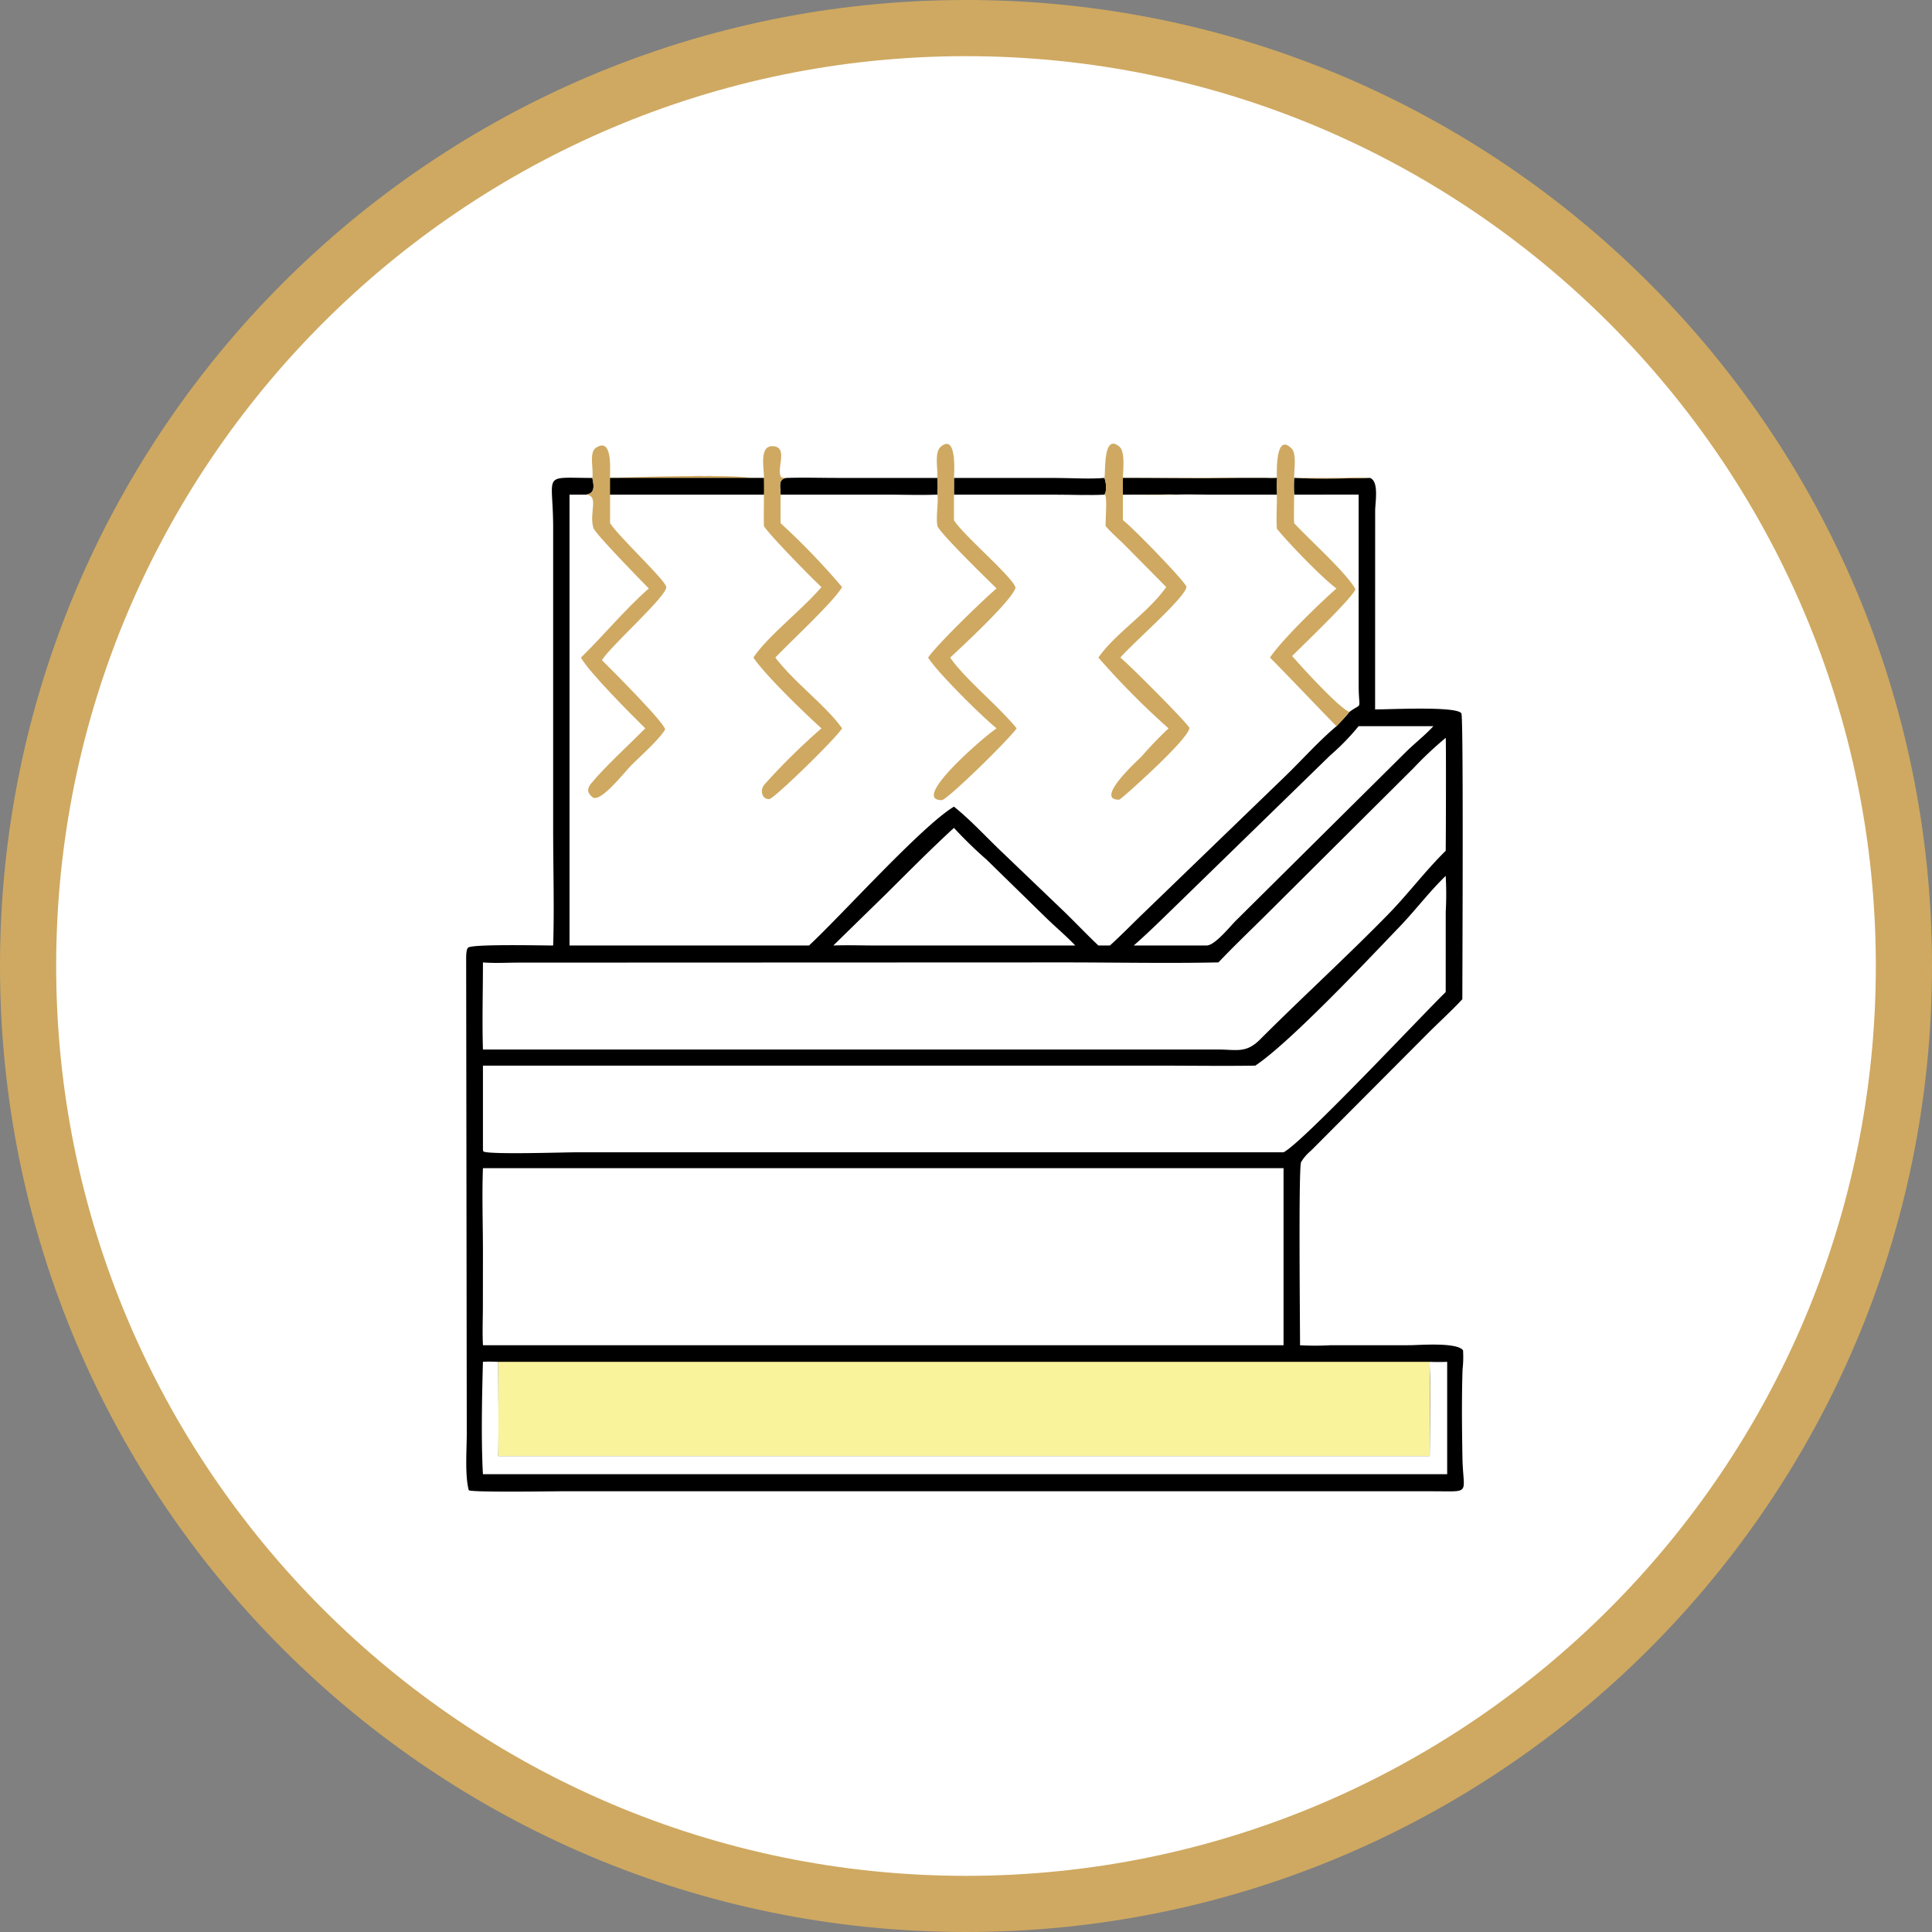
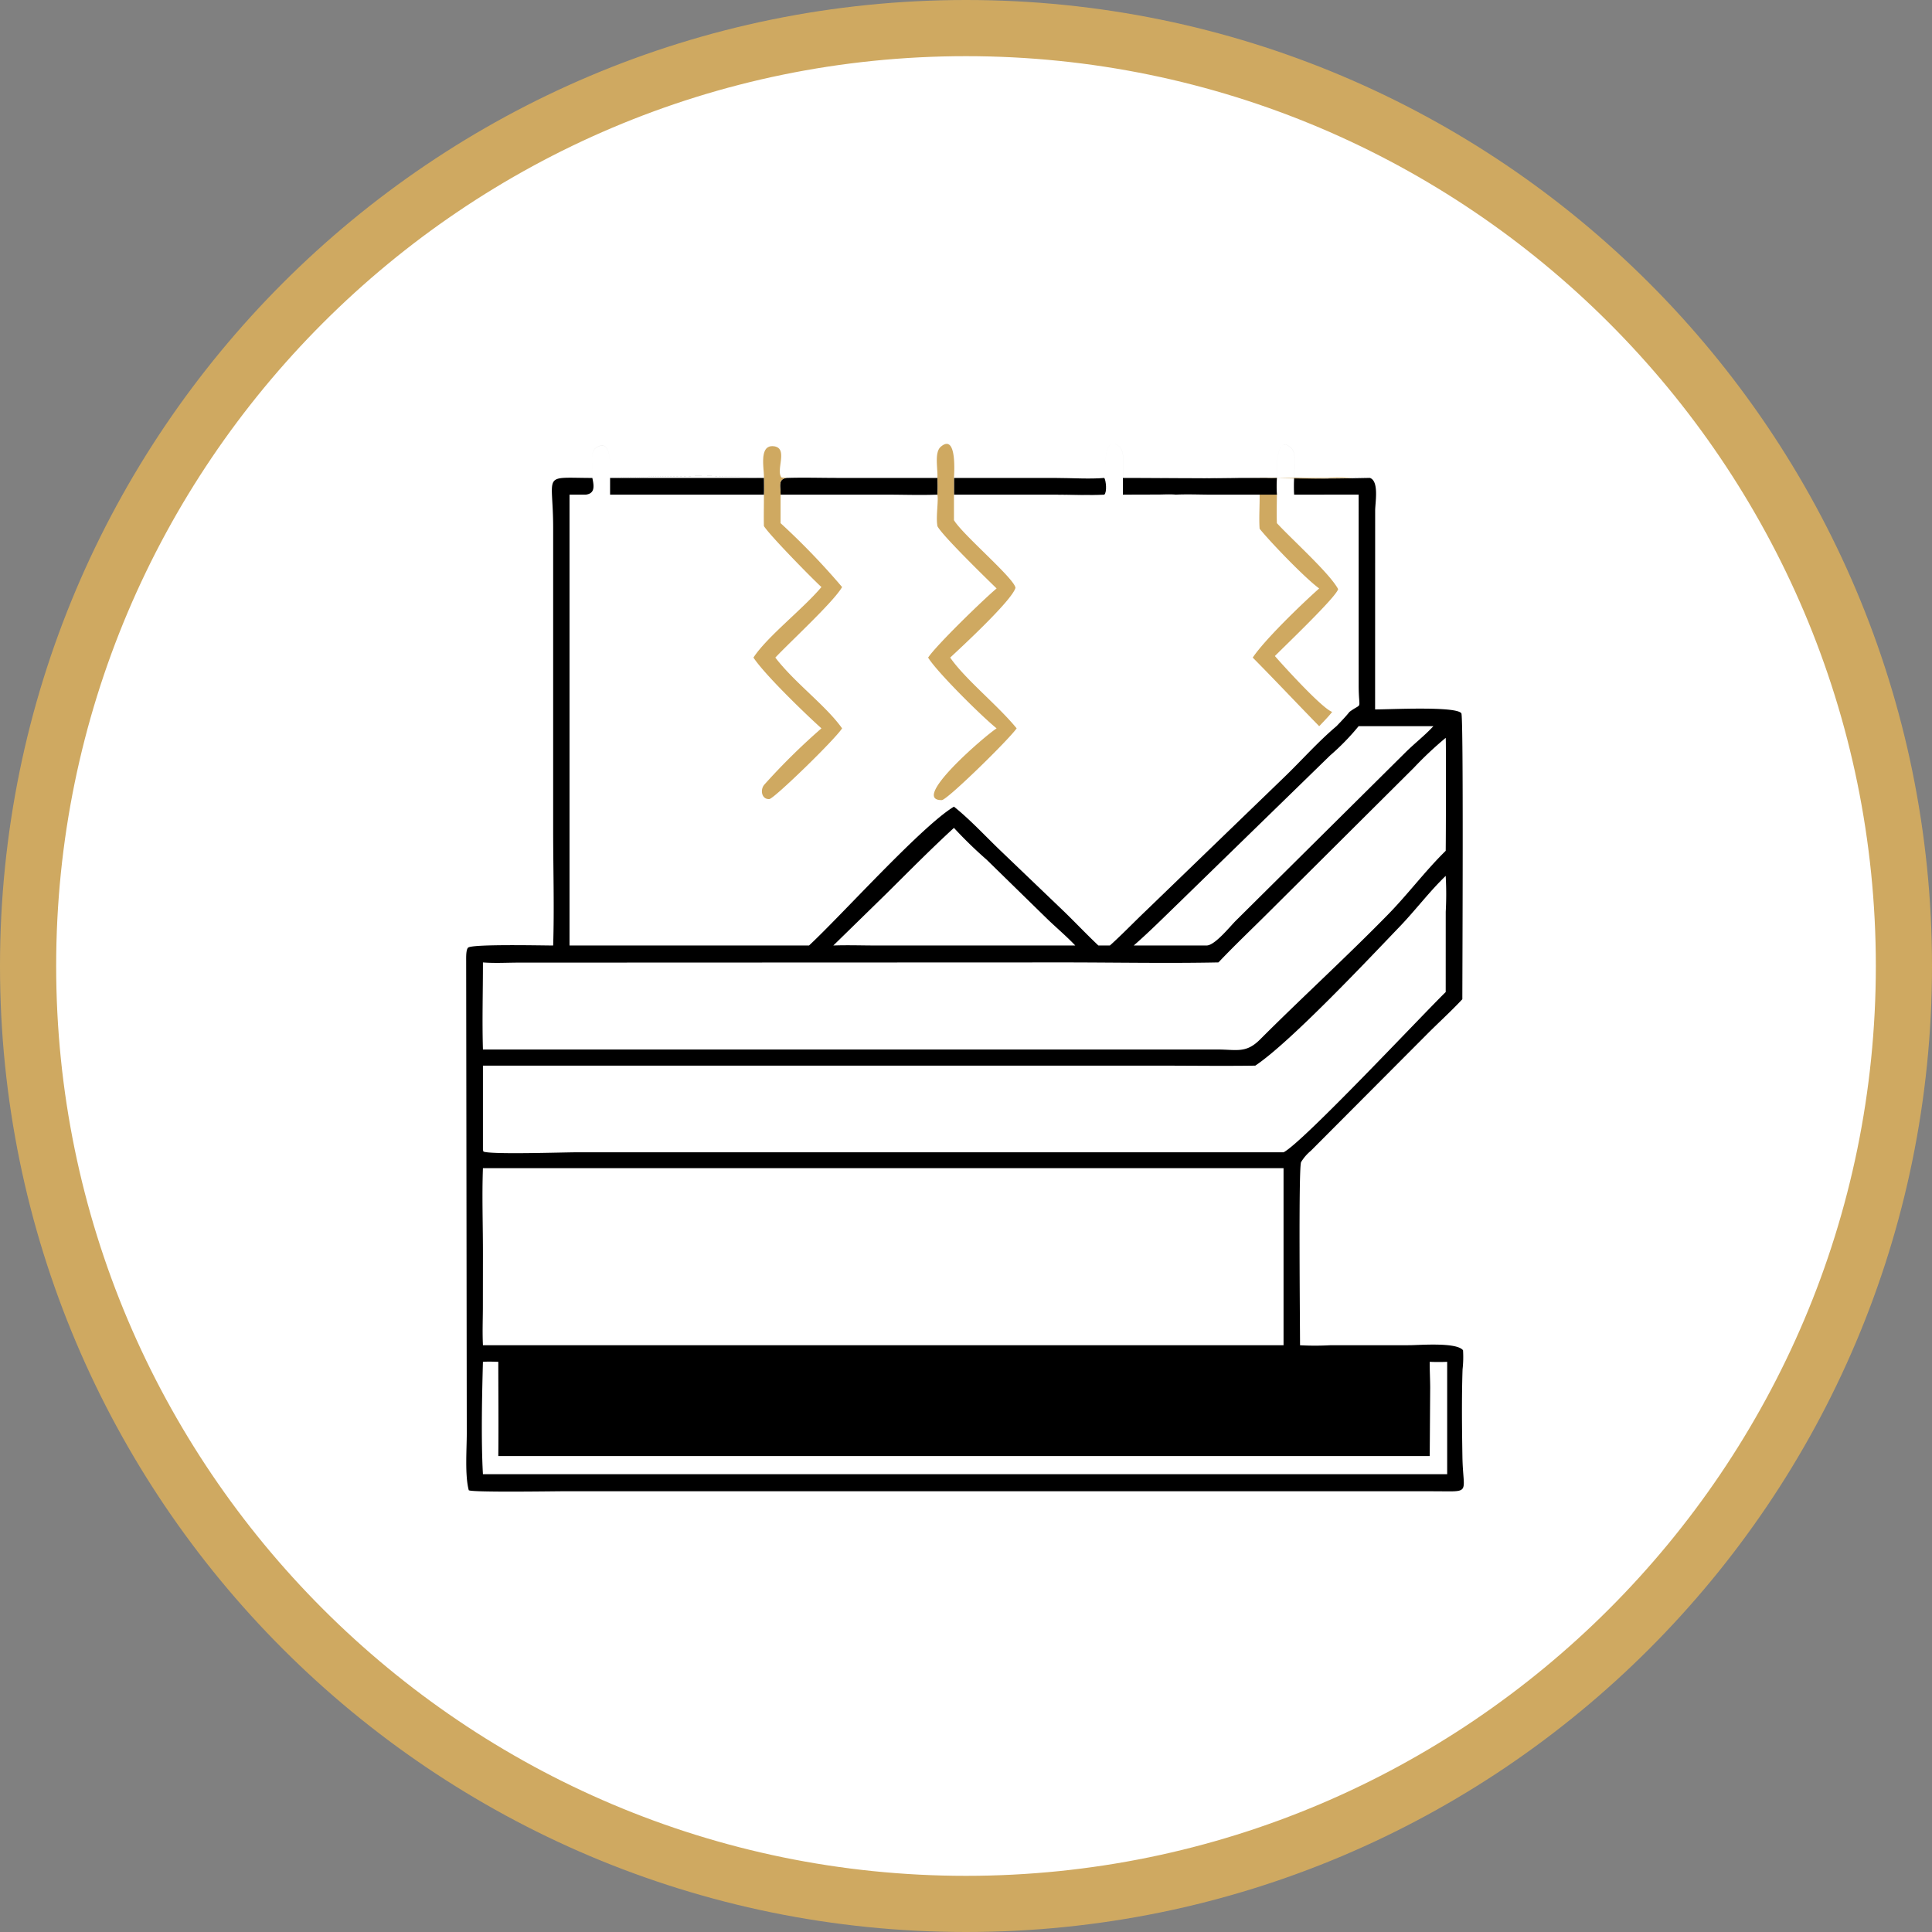
<svg xmlns="http://www.w3.org/2000/svg" width="344" height="344" viewBox="0 0 344 344">
  <rect x="0" y="0" width="344" height="344" fill="#808080" stroke="none" />
  <g id="ic-waterproofing" transform="translate(-3258 -755)">
    <g id="Path_134" data-name="Path 134" transform="translate(3258 755)" fill="#fff">
      <path d="M 172 339 C 160.666 339 149.341 337.858 138.338 335.607 C 127.618 333.413 117.074 330.14 106.998 325.878 C 97.103 321.693 87.56 316.513 78.632 310.482 C 69.788 304.507 61.472 297.645 53.913 290.087 C 46.355 282.529 39.493 274.212 33.518 265.368 C 27.487 256.44 22.307 246.897 18.122 237.002 C 13.86 226.926 10.587 216.382 8.393 205.662 C 6.142 194.659 5 183.334 5 172 C 5 160.666 6.142 149.341 8.393 138.338 C 10.587 127.618 13.86 117.074 18.122 106.998 C 22.307 97.103 27.487 87.56 33.518 78.632 C 39.493 69.788 46.355 61.472 53.913 53.913 C 61.472 46.355 69.788 39.493 78.632 33.518 C 87.56 27.487 97.103 22.307 106.998 18.122 C 117.074 13.86 127.618 10.587 138.338 8.393 C 149.341 6.142 160.666 5 172 5 C 183.334 5 194.659 6.142 205.662 8.393 C 216.382 10.587 226.926 13.86 237.002 18.122 C 246.897 22.307 256.44 27.487 265.368 33.518 C 274.212 39.493 282.529 46.355 290.087 53.913 C 297.645 61.472 304.507 69.788 310.482 78.632 C 316.513 87.56 321.693 97.103 325.878 106.998 C 330.14 117.074 333.413 127.618 335.607 138.338 C 337.858 149.341 339 160.666 339 172 C 339 183.334 337.858 194.659 335.607 205.662 C 333.413 216.382 330.14 226.926 325.878 237.002 C 321.693 246.897 316.513 256.44 310.482 265.368 C 304.507 274.212 297.645 282.529 290.087 290.087 C 282.529 297.645 274.212 304.507 265.368 310.482 C 256.44 316.513 246.897 321.693 237.002 325.878 C 226.926 330.14 216.382 333.413 205.662 335.607 C 194.659 337.858 183.334 339 172 339 Z" stroke="none" />
      <path d="M 172 10 C 82.673 10 10 82.673 10 172 C 10 261.327 82.673 334 172 334 C 261.327 334 334 261.327 334 172 C 334 82.673 261.327 10 172 10 M 172 0 C 266.993 0 344 77.007 344 172 C 344 266.993 266.993 344 172 344 C 77.007 344 0 266.993 0 172 C 0 77.007 77.007 0 172 0 Z" stroke="none" fill="#cfa961" />
    </g>
    <g id="waterproofing" transform="translate(3160.932 681.498)">
      <path id="Path_149" data-name="Path 149" d="M504.98,175.318l18.313.006c2.653,0,5.881.221,8.456-.006.311.475.505,2.537,0,2.974-2.886.145-5.864,0-8.759,0l-18.01,0Z" transform="translate(-238.056 -16.717)" />
      <path id="Path_150" data-name="Path 150" d="M293.693,158.6c.3-.324-.384-8.159,2.675-5.579,1.093.922.647,4.222.635,5.579l13.731,0c2.388,0,4.8-.1,7.187,0h6.5c0-.695-.328-8.3,2.656-5.19.882.918.378,3.938.415,5.19l9.076-.011A28.233,28.233,0,0,1,341,158.6c1.645.591.925,4.378.921,5.809l-.01,35.407c2.3.027,14.5-.634,15.36.7.4.619.173,45.909.173,50.9-2.071,2.225-4.375,4.29-6.514,6.459l-20.467,20.538a7.872,7.872,0,0,0-1.738,2.017c-.468,1.21-.181,28.853-.18,32.6a50.454,50.454,0,0,0,5.336,0L348,313.022c1.709,0,8.43-.578,9.566.9a19.239,19.239,0,0,1-.084,3.394c-.169,5.162-.107,10.38-.025,15.541.11,6.856,1.771,6.172-5.218,6.172l-154.54-.006c-1.692,0-16.544.241-17.165-.179-.713-2.663-.355-7.29-.355-10.173l-.108-84.163c0-.489-.046-1.976.366-2.288.857-.65,13.3-.366,15.123-.365.216-6.683,0-13.737,0-20.461l0-53.99c-.009-9.852-2.179-8.825,6.973-8.8.287-1.385-.655-4.477.623-5.345,3.152-2.14,2.466,4.431,2.54,5.345,4.272-.137,21.065-.7,24.928,0,.821,0,1.642.014,2.463,0,.074-1.6-.97-5.963,1.771-5.634,2.628.315.289,4.246,1.357,5.56l.951.075c3.006-.093,6.033,0,9.041,0l17.764,0c.133-1.463-.607-4.531.621-5.563,2.958-2.488,2.342,5.145,2.332,5.563v2.974l18.01,0c2.895,0,5.873.147,8.759,0C294.2,161.139,294,159.076,293.693,158.6Zm0,0c.311.475.505,2.537,0,2.974-2.886.145-5.864,0-8.759,0l-18.01,0V158.6c.01-.418.626-8.052-2.332-5.563-1.228,1.033-.488,4.1-.621,5.563l-17.764,0c-3.008,0-6.035-.091-9.041,0l-.951-.075c-1.069-1.314,1.271-5.245-1.357-5.56-2.742-.328-1.7,4.035-1.771,5.634-.821.014-1.642,0-2.463,0-3.863-.7-20.656-.137-24.928,0-.074-.913.612-7.484-2.54-5.345-1.278.868-.336,3.959-.623,5.345.368,1.622.4,2.768-1.14,2.974h-2.92v80.28h42.646c5.76-5.346,20.034-21.25,25.805-24.723,2.854,2.288,5.406,5.055,8.037,7.594l11.633,11.141c2.033,1.976,3.986,4.043,6.048,5.988h2.048c2.239-2.014,4.316-4.194,6.5-6.266l24.546-23.711c3.1-2.984,6.013-6.305,9.3-9.074.79-.83,1.6-1.647,2.313-2.545,2.455-1.819,1.637.032,1.637-4.786l-.005-33.9H327.494a26.29,26.29,0,0,1,0-2.974c4.451.21,9.054.083,13.508,0a28.233,28.233,0,0,0-4.432-.011l-9.076.011c-.037-1.252.466-4.272-.415-5.19-2.984-3.108-2.659,4.5-2.656,5.19h-6.5c-2.385-.1-4.8-.006-7.187,0L297,158.6c.013-1.357.459-4.656-.635-5.579C293.308,150.442,293.993,158.278,293.693,158.6ZM183.056,281.5c-.191,5.171.015,10.408,0,15.587l-.01,9.395c-.012,2.173-.1,4.376.013,6.546H325.608V281.5Zm171.424-76.62a64.537,64.537,0,0,0-5.657,5.315l-25.946,25.821c-2.953,2.946-5.991,5.817-8.858,8.846-9.211.186-18.469,0-27.684,0l-97.272.037c-2,.016-4.009.124-6.006-.035.006,5.157-.156,10.356,0,15.507l130.816,0c3.383,0,5.043.724,7.546-1.78,7.486-7.489,15.272-14.583,22.752-22.217,3.582-3.655,6.658-7.8,10.31-11.381C354.519,223.3,354.564,205,354.48,204.879Zm0,24.58c-2.905,2.795-5.36,6.078-8.155,8.992-5.356,5.582-19.487,20.615-25.749,24.79-5.791.087-11.594,0-17.386,0l-120.133,0v14.969l.081.326c1.251.569,14.148.137,16.551.137h125.92c3.371-1.687,24.9-24.674,28.872-28.533l.005-14.282A57.766,57.766,0,0,0,354.48,229.459ZM183.056,315.98c-.164,6.057-.341,13.986,0,20.008H354.744V315.98c-1.042.045-2.066.042-3.108,0-.017,1.534.078,3.066.081,4.6l-.081,12.18H185.793c.062-5.59,0-11.189,0-16.78C184.879,315.954,183.968,315.915,183.056,315.98ZM338.976,202.8a41.873,41.873,0,0,1-5.084,5.221l-26.873,26.18c-2.667,2.578-5.289,5.207-8.083,7.65h13c1.493-.052,4.159-3.418,5.226-4.469l30.043-29.8c1.581-1.591,3.4-2.991,4.929-4.615l.157-.169Zm-72.052,18.108c-4.166,3.823-8.13,7.846-12.147,11.824l-9.332,9.12c2.537-.093,5.09,0,7.629,0h35.449c-1.6-1.689-3.4-3.19-5.072-4.812l-10.714-10.473A75.725,75.725,0,0,1,266.924,220.912Z" transform="translate(0 0)" />
-       <path id="Path_151" data-name="Path 151" d="M201.484,764.044H367.326c-.017,1.534.078,3.066.081,4.6l-.081,12.18H201.484C201.546,775.234,201.484,769.635,201.484,764.044Z" transform="translate(-15.691 -448.064)" fill="#f9f39c" />
      <path id="Path_152" data-name="Path 152" d="M390.389,175.2c3.006-.093,6.033,0,9.041,0l17.764,0a20.444,20.444,0,0,1,0,2.974c-3.055.115-6.158,0-9.219,0h-18.7C389.3,176.864,388.71,175.376,390.389,175.2Z" transform="translate(-153.224 -16.601)" />
-       <path id="Path_153" data-name="Path 153" d="M714.711,159.057c0-.695-.328-8.3,2.656-5.19.882.918.378,3.938.415,5.19l9.076-.011a28.233,28.233,0,0,1,4.432.011c-4.454.083-9.057.21-13.508,0a26.261,26.261,0,0,0,0,2.974c-.008,1.686-.066,3.392,0,5.076,2.86,3.081,9.384,8.924,10.9,11.732-.177,1.27-9.792,10.429-11.256,11.927,1.616,1.863,8.421,9.335,10.2,9.948-.712.9-1.524,1.715-2.313,2.545-3.962-4.056-7.844-8.184-11.833-12.218,2.135-3.179,8.569-9.4,11.833-12.311-2.456-1.778-8.641-8.189-10.608-10.633-.135-2,.033-4.057,0-6.066a24.872,24.872,0,0,1,0-2.974,17.574,17.574,0,0,1-1.957,0Z" transform="translate(-390.288 -0.455)" fill="#cfa961" />
+       <path id="Path_153" data-name="Path 153" d="M714.711,159.057l9.076-.011a28.233,28.233,0,0,1,4.432.011c-4.454.083-9.057.21-13.508,0a26.261,26.261,0,0,0,0,2.974c-.008,1.686-.066,3.392,0,5.076,2.86,3.081,9.384,8.924,10.9,11.732-.177,1.27-9.792,10.429-11.256,11.927,1.616,1.863,8.421,9.335,10.2,9.948-.712.9-1.524,1.715-2.313,2.545-3.962-4.056-7.844-8.184-11.833-12.218,2.135-3.179,8.569-9.4,11.833-12.311-2.456-1.778-8.641-8.189-10.608-10.633-.135-2,.033-4.057,0-6.066a24.872,24.872,0,0,1,0-2.974,17.574,17.574,0,0,1-1.957,0Z" transform="translate(-390.288 -0.455)" fill="#cfa961" />
      <path id="Path_154" data-name="Path 154" d="M373.29,159.827c.074-1.6-.97-5.963,1.771-5.634,2.628.315.289,4.246,1.357,5.56l.951.075c-1.68.173-1.086,1.662-1.113,2.974v5.076a127.617,127.617,0,0,1,10.954,11.376c-1.5,2.63-9.233,9.737-11.886,12.559,3.425,4.482,9,8.532,11.886,12.6-1.315,2.044-12.118,12.529-12.943,12.587-1.376.1-1.685-1.619-.929-2.535a115.971,115.971,0,0,1,10.194-10.052c-2.834-2.547-10.056-9.507-12.107-12.6,2.419-3.715,8.846-8.675,12.107-12.559-1.472-1.322-9.217-9.2-10.243-10.86-.049-1.859.013-3.73,0-5.592C373.328,161.814,373.293,160.816,373.29,159.827Z" transform="translate(-140.204 -1.226)" fill="#cfa961" />
      <path id="Path_155" data-name="Path 155" d="M489.418,158.707c.133-1.463-.607-4.531.621-5.563,2.958-2.488,2.342,5.145,2.332,5.563v7.514c1.5,2.551,10.786,10.4,10.952,12.055-.622,2.236-9.636,10.57-11.624,12.416,2.714,3.912,8.467,8.471,11.834,12.6-1.45,2.071-12.371,12.759-13.323,12.775-5.757.094,7.688-11.451,9.755-12.775-2.591-2.072-10.63-10.034-12.194-12.6,1.556-2.314,10.013-10.5,12.194-12.311-1.632-1.592-9.823-9.55-10.546-11.108l-.045-.387c-.185-1.553.26-4.269.045-5.205A20.44,20.44,0,0,0,489.418,158.707Z" transform="translate(-225.447 -0.105)" fill="#cfa961" />
-       <path id="Path_156" data-name="Path 156" d="M258.544,159.5c.287-1.385-.655-4.477.623-5.345,3.152-2.14,2.466,4.431,2.54,5.345,4.272-.137,21.065-.7,24.928,0,.821,0,1.642.014,2.463,0,0,.988.037,1.987,0,2.974H261.707v5.076c1.516,2.391,9.67,9.962,10,11.329.353,1.467-9.975,10.588-11.451,13.068,1.579,1.566,11.32,11.292,11.246,12.362-1.192,1.942-4.518,4.818-6.231,6.573-.871.893-5.323,6.557-6.683,5.471-1.061-.846-.972-1.592-.181-2.542,2.5-3.012,6.7-6.827,9.567-9.723-2.481-2.437-10.067-10.04-11.456-12.6,4.133-4.03,7.724-8.474,12.083-12.311-1.226-1.234-9.553-9.757-9.86-10.755-.833-2.712,1.09-5.8-1.335-5.944C258.94,162.269,258.912,161.123,258.544,159.5Z" transform="translate(-56.012 -0.9)" fill="#cfa961" />
      <path id="Path_157" data-name="Path 157" d="M300.862,175.318c.821,0,1.642.014,2.463,0,0,.988.037,1.987,0,2.974H275.934v-2.974Z" transform="translate(-70.239 -16.717)" />
-       <path id="Path_158" data-name="Path 158" d="M602.239,158.6c.3-.324-.384-8.159,2.675-5.579,1.093.922.647,4.222.635,5.579l13.731,0c2.388,0,4.8-.1,7.187,0h4.546a17.575,17.575,0,0,0,1.957,0,24.86,24.86,0,0,0,0,2.974l-11.705,0c-2.091,0-4.2-.1-6.29,0-3.134.1-6.289.007-9.425,0v4.54c1.517,1.1,10.588,10.389,11.322,11.839-.014,1.764-9.379,9.879-11.775,12.632,1.23.943,11.6,11.286,12.3,12.51-.028,1.95-12.237,12.788-12.486,12.793-4.63.1,3.546-7.255,3.958-7.684a66.689,66.689,0,0,1,4.811-5.014,139.185,139.185,0,0,1-12.489-12.6c2.939-4.277,8.77-7.889,12.079-12.559l-7.315-7.4c-1.141-1.142-2.432-2.238-3.479-3.458-.044-1.32.275-4.566-.066-5.518l-.168-.074C602.744,161.139,602.549,159.076,602.239,158.6Z" transform="translate(-308.546 0)" fill="#cfa961" />
      <path id="Path_159" data-name="Path 159" d="M638.416,175.318h4.546a17.583,17.583,0,0,0,1.957,0,24.847,24.847,0,0,0,0,2.974l-11.705,0c-2.092,0-4.2-.1-6.29,0-1.031-.1-2.148-.018-3.187-.018l-6.239.018v-2.974C624.464,175.317,631.452,175.445,638.416,175.318Z" transform="translate(-320.496 -16.717)" />
    </g>
  </g>
</svg>